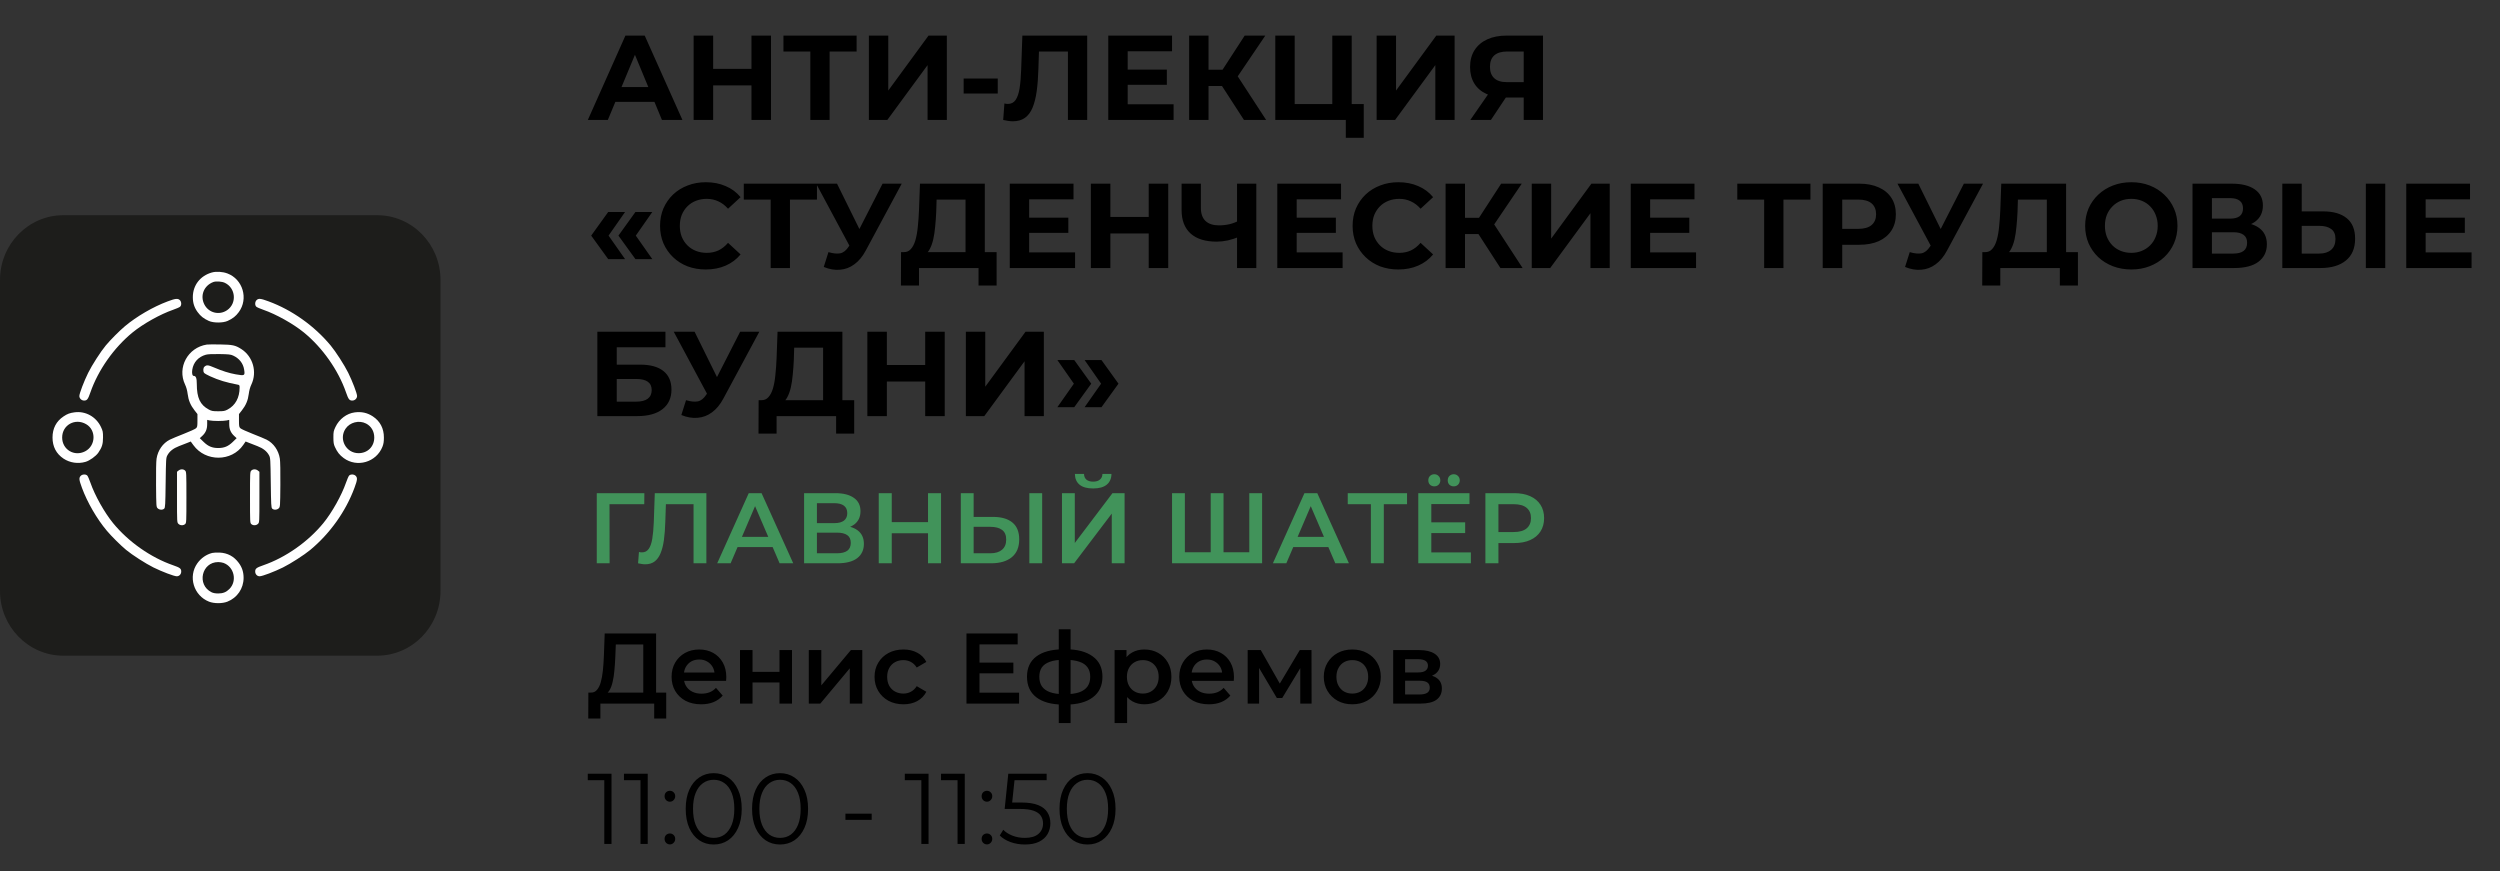
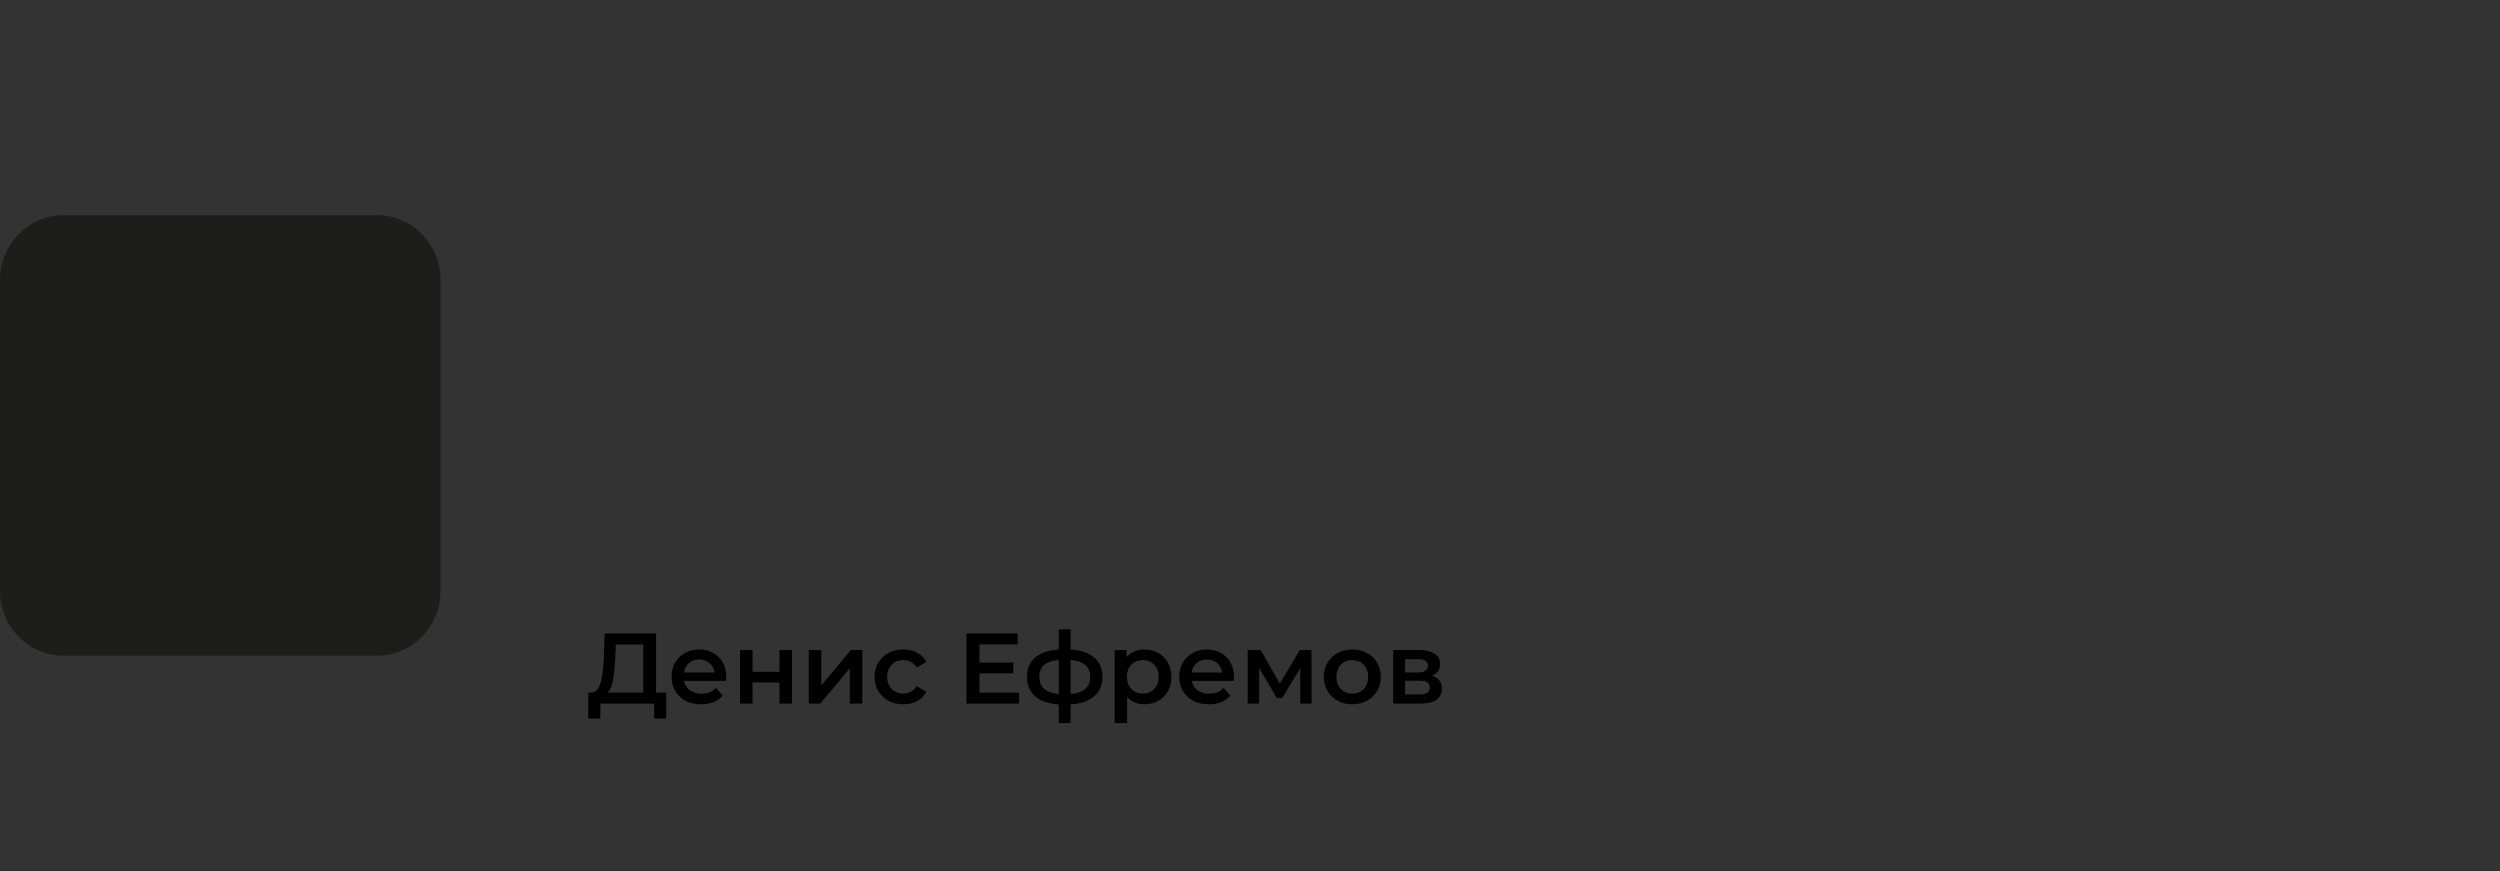
<svg xmlns="http://www.w3.org/2000/svg" width="726" height="253" viewBox="0 0 726 253" fill="none">
  <rect x="0" y="0" width="726" height="253" fill="#333333" stroke="none" />
  <g clip-path="url(#clip0_2012_53)">
    <path d="M109.517 62.494H18.402C8.239 62.494 0 70.913 0 81.299V171.607C0 181.993 8.239 190.412 18.402 190.412H109.517C119.68 190.412 127.919 181.993 127.919 171.607V81.299C127.919 70.913 119.68 62.494 109.517 62.494Z" fill="#1D1D1B" />
-     <path fill-rule="evenodd" clip-rule="evenodd" d="M61.527 79.132C58.129 80.087 55.996 82.855 55.996 86.31C55.996 87.983 56.435 89.341 57.398 90.645C58.275 91.834 59.144 92.519 60.636 93.196C61.989 93.811 64.747 93.811 66.1 93.196C67.592 92.519 68.462 91.834 69.339 90.645C72.203 86.764 70.531 81.09 66.028 79.406C64.641 78.887 62.797 78.775 61.527 79.132ZM65.313 82.14C68.471 83.655 68.83 88.1 65.954 90.075C63.675 91.641 60.611 90.874 59.351 88.423C58.033 85.862 59.203 82.931 61.955 81.898C62.74 81.603 64.452 81.727 65.313 82.14ZM48.671 87.529C44.439 89.115 39.669 91.889 36.281 94.733C34.675 96.081 32.071 98.699 30.714 100.329C29.247 102.092 26.724 106.014 25.611 108.26C24.395 110.717 23.044 114.262 23.044 114.996C23.044 115.716 23.681 116.323 24.436 116.323C25.277 116.323 25.558 115.958 26.248 113.966C28.488 107.497 33.067 100.984 38.495 96.546C41.559 94.041 46.562 91.243 50.269 89.962C51.199 89.64 52.111 89.241 52.294 89.075C52.768 88.647 52.726 87.62 52.215 87.144C51.633 86.602 50.945 86.676 48.671 87.529ZM74.521 87.144C74.011 87.62 73.969 88.647 74.442 89.075C74.626 89.241 75.537 89.64 76.468 89.962C80.174 91.243 85.177 94.041 88.241 96.546C93.669 100.984 98.248 107.497 100.489 113.966C101.179 115.958 101.459 116.323 102.301 116.323C103.055 116.323 103.692 115.716 103.692 114.996C103.692 114.262 102.341 110.717 101.125 108.26C100.013 106.014 97.489 102.092 96.022 100.329C91.263 94.611 84.813 90.027 77.992 87.516C75.666 86.659 75.106 86.6 74.521 87.144ZM60.071 100.062C54.545 100.905 51.378 106.726 53.747 111.686C54.108 112.443 54.37 113.393 54.499 114.422C54.731 116.272 55.322 117.678 56.501 119.179L57.338 120.246V122.112C57.338 123.804 57.299 124.014 56.914 124.374C56.681 124.591 55.083 125.318 53.363 125.989C51.643 126.66 49.82 127.42 49.312 127.678C47.281 128.711 45.842 130.778 45.465 133.202C45.343 133.987 45.285 136.993 45.319 140.845C45.372 147.095 45.38 147.2 45.786 147.607C46.286 148.105 47.237 148.152 47.69 147.7C47.978 147.413 48.021 146.631 48.105 140.183C48.196 133.246 48.214 132.96 48.61 132.221C49.236 131.052 50.327 130.189 51.985 129.552C52.804 129.237 53.907 128.807 54.433 128.598L55.391 128.216L56.174 129.29C59.715 134.15 67.258 134.115 70.631 129.222L71.329 128.21L72.295 128.594C72.826 128.806 73.932 129.237 74.752 129.552C76.409 130.189 77.5 131.052 78.126 132.221C78.522 132.96 78.54 133.246 78.631 140.183C78.716 146.631 78.759 147.413 79.046 147.7C79.499 148.152 80.451 148.105 80.95 147.607C81.357 147.2 81.364 147.095 81.418 140.845C81.451 136.993 81.393 133.987 81.271 133.202C80.895 130.778 79.456 128.711 77.424 127.678C76.916 127.42 75.093 126.66 73.373 125.989C71.653 125.318 70.055 124.591 69.822 124.374C69.438 124.014 69.398 123.804 69.398 122.112V120.246L70.236 119.179C71.414 117.678 72.006 116.272 72.238 114.422C72.367 113.393 72.628 112.443 72.989 111.686C74.742 108.017 73.465 103.518 70.058 101.352C68.331 100.255 67.566 100.09 63.934 100.03C62.12 100 60.382 100.014 60.071 100.062ZM67.702 103.259C69.468 104.068 70.608 105.51 70.89 107.295C71.179 109.12 71.093 109.17 68.433 108.702C66.575 108.375 64.504 107.718 62.116 106.699C60.372 105.954 60.024 105.928 59.364 106.495C58.98 106.825 58.927 107.824 59.27 108.278C59.399 108.449 60.16 108.886 60.96 109.248C63.59 110.438 65.618 111.052 69.162 111.73C69.512 111.797 69.586 111.934 69.585 112.514C69.581 115.484 68.363 117.725 66.1 118.928C65.271 119.368 64.944 119.428 63.368 119.428C61.792 119.428 61.465 119.368 60.636 118.928C58.121 117.591 57.154 115.54 57.151 111.536C57.15 109.817 56.908 109.168 56.268 109.168C55.856 109.168 55.673 108.392 55.838 107.347C56.178 105.197 57.612 103.62 59.779 103.013C60.355 102.851 61.655 102.789 63.745 102.822C66.418 102.864 66.973 102.926 67.702 103.259ZM21.631 119.741C20.224 119.938 19.586 120.176 18.459 120.924C16.34 122.329 15.252 124.41 15.252 127.056C15.252 129.698 16.34 131.783 18.45 133.183C20.288 134.402 22.665 134.755 24.817 134.13C26.034 133.777 27.849 132.481 28.547 131.468C29.626 129.9 29.912 128.979 29.917 127.056C29.921 125.428 29.867 125.152 29.317 123.991C27.904 121.01 24.804 119.296 21.631 119.741ZM103.038 119.753C100.679 120.056 98.508 121.694 97.419 123.991C96.869 125.152 96.815 125.428 96.819 127.056C96.823 128.508 96.904 129.022 97.252 129.786C97.93 131.277 98.615 132.146 99.805 133.022C103.689 135.885 109.298 134.237 111.071 129.713C111.381 128.92 111.484 128.258 111.484 127.056C111.484 124.41 110.396 122.329 108.278 120.924C106.696 119.875 105.014 119.499 103.038 119.753ZM63.368 122.254C64.353 122.254 65.476 122.181 65.865 122.092L66.572 121.93V123.183C66.572 124.652 67.014 125.685 68.05 126.633L68.72 127.246L67.586 128.349C66.277 129.62 65.111 130.106 63.368 130.106C61.625 130.106 60.459 129.62 59.151 128.349L58.016 127.246L58.686 126.633C59.722 125.685 60.165 124.652 60.165 123.183V121.93L60.871 122.092C61.26 122.181 62.384 122.254 63.368 122.254ZM25.033 123.192C28.01 124.935 27.823 129.471 24.708 131.071C21.572 132.681 18.051 130.557 18.051 127.056C18.051 123.405 21.828 121.315 25.033 123.192ZM106.308 122.996C107.813 123.774 108.686 125.264 108.686 127.056C108.686 129.688 106.764 131.602 104.121 131.602C100.499 131.602 98.327 127.551 100.33 124.529C101.588 122.631 104.27 121.943 106.308 122.996ZM51.848 136.642L51.403 137.002V144.357C51.403 151.678 51.405 151.714 51.816 152.126C52.324 152.633 53.236 152.666 53.756 152.196C54.124 151.863 54.135 151.63 54.135 144.444C54.135 137.287 54.122 137.023 53.758 136.659C53.282 136.183 52.425 136.176 51.848 136.642ZM72.978 136.659C72.614 137.023 72.601 137.287 72.601 144.444C72.601 151.63 72.613 151.863 72.981 152.196C73.5 152.666 74.412 152.633 74.92 152.126C75.332 151.714 75.334 151.678 75.334 144.357V137.002L74.889 136.642C74.312 136.176 73.454 136.183 72.978 136.659ZM23.428 138.201C22.883 138.786 22.943 139.345 23.8 141.67C25.362 145.905 28.138 150.694 31.022 154.124C32.371 155.729 34.991 158.331 36.622 159.687C38.387 161.153 42.312 163.675 44.559 164.786C47.064 166.025 50.569 167.352 51.335 167.352C52.065 167.352 52.628 166.75 52.628 165.969C52.628 165.119 52.267 164.841 50.269 164.15C43.795 161.912 37.277 157.336 32.837 151.911C30.33 148.849 27.53 143.85 26.248 140.146C25.925 139.216 25.526 138.306 25.36 138.122C24.932 137.649 23.904 137.691 23.428 138.201ZM101.376 138.122C101.21 138.306 100.811 139.216 100.489 140.146C99.206 143.85 96.406 148.849 93.9 151.911C89.459 157.336 82.942 161.912 76.468 164.15C74.469 164.841 74.109 165.119 74.109 165.969C74.109 166.75 74.671 167.352 75.401 167.352C76.167 167.352 79.672 166.025 82.177 164.786C84.425 163.675 88.35 161.153 90.114 159.687C95.836 154.931 100.423 148.485 102.936 141.67C103.793 139.345 103.853 138.786 103.308 138.201C102.832 137.691 101.805 137.649 101.376 138.122ZM61.622 160.577C59.919 161.007 58.391 162.067 57.32 163.562C54.552 167.425 56.237 172.975 60.709 174.725C62.183 175.301 64.553 175.301 66.027 174.725C68.904 173.599 70.74 170.902 70.74 167.802C70.74 166.13 70.301 164.771 69.339 163.467C67.941 161.573 66.09 160.576 63.768 160.466C62.978 160.429 62.013 160.479 61.622 160.577ZM64.892 163.467C68.002 164.578 68.943 168.718 66.615 171.045C65.691 171.968 64.756 172.341 63.368 172.341C62.544 172.341 61.908 172.225 61.424 171.984C57.073 169.825 58.538 163.226 63.368 163.226C63.834 163.226 64.521 163.334 64.892 163.467Z" fill="white" />
  </g>
-   <path d="M170.704 34.837L181.624 10.337H187.224L198.179 34.837H192.229L183.269 13.207H185.509L176.514 34.837H170.704ZM176.164 29.587L177.669 25.282H190.269L191.809 29.587H176.164ZM218.228 10.337H223.898V34.837H218.228V10.337ZM207.098 34.837H201.428V10.337H207.098V34.837ZM218.648 24.792H206.678V19.997H218.648V24.792ZM235.321 34.837V13.662L236.616 14.957H227.516V10.337H248.761V14.957H239.661L240.921 13.662V34.837H235.321ZM252.321 34.837V10.337H257.956V26.297L269.646 10.337H274.966V34.837H269.366V18.912L257.676 34.837H252.321ZM279.841 27.172V22.797H289.746V27.172H279.841ZM294.129 35.222C293.709 35.222 293.266 35.187 292.799 35.117C292.356 35.047 291.866 34.954 291.329 34.837L291.679 30.042C292.006 30.135 292.344 30.182 292.694 30.182C293.651 30.182 294.397 29.797 294.934 29.027C295.471 28.234 295.856 27.102 296.089 25.632C296.322 24.162 296.474 22.377 296.544 20.277L296.894 10.337H315.724V34.837H310.124V13.662L311.419 14.957H300.604L301.759 13.592L301.549 20.067C301.479 22.47 301.316 24.605 301.059 26.472C300.802 28.339 300.406 29.925 299.869 31.232C299.332 32.539 298.597 33.53 297.664 34.207C296.731 34.884 295.552 35.222 294.129 35.222ZM327.058 20.207H338.853V24.617H327.058V20.207ZM327.478 30.287H340.813V34.837H321.843V10.337H340.358V14.887H327.478V30.287ZM361.248 34.837L353.618 23.042L358.203 20.277L367.688 34.837H361.248ZM345.323 34.837V10.337H350.958V34.837H345.323ZM349.313 24.967V20.242H357.853V24.967H349.313ZM358.728 23.217L353.513 22.587L361.458 10.337H367.443L358.728 23.217ZM370.344 34.837V10.337H375.979V30.217H386.899V10.337H392.534V34.837H370.344ZM390.819 40.017V33.507L392.044 34.837H386.899V30.217H396.034V40.017H390.819ZM399.773 34.837V10.337H405.408V26.297L417.098 10.337H422.418V34.837H416.818V18.912L405.128 34.837H399.773ZM442.483 34.837V27.102L443.883 28.327H437.163C435.039 28.327 433.208 27.977 431.668 27.277C430.128 26.577 428.949 25.562 428.133 24.232C427.316 22.902 426.908 21.315 426.908 19.472C426.908 17.559 427.339 15.925 428.203 14.572C429.089 13.195 430.326 12.145 431.913 11.422C433.499 10.699 435.366 10.337 437.513 10.337H448.083V34.837H442.483ZM426.978 34.837L433.068 26.052H438.808L432.963 34.837H426.978ZM442.483 25.282V13.487L443.883 14.957H437.653C436.043 14.957 434.806 15.33 433.943 16.077C433.103 16.824 432.683 17.932 432.683 19.402C432.683 20.825 433.091 21.922 433.908 22.692C434.724 23.462 435.926 23.847 437.513 23.847H443.883L442.483 25.282ZM176.619 75.247L171.684 68.422L176.619 61.562H181.519L176.724 68.422L181.519 75.247H176.619ZM184.529 75.247L179.594 68.422L184.529 61.562H189.429L184.634 68.422L189.429 75.247H184.529ZM204.946 78.257C203.056 78.257 201.295 77.954 199.661 77.347C198.051 76.717 196.651 75.83 195.461 74.687C194.271 73.544 193.338 72.202 192.661 70.662C192.008 69.122 191.681 67.43 191.681 65.587C191.681 63.744 192.008 62.052 192.661 60.512C193.338 58.972 194.271 57.63 195.461 56.487C196.675 55.344 198.086 54.469 199.696 53.862C201.306 53.232 203.068 52.917 204.981 52.917C207.105 52.917 209.018 53.29 210.721 54.037C212.448 54.76 213.895 55.834 215.061 57.257L211.421 60.617C210.581 59.66 209.648 58.949 208.621 58.482C207.595 57.992 206.475 57.747 205.261 57.747C204.118 57.747 203.068 57.934 202.111 58.307C201.155 58.68 200.326 59.217 199.626 59.917C198.926 60.617 198.378 61.445 197.981 62.402C197.608 63.359 197.421 64.42 197.421 65.587C197.421 66.754 197.608 67.815 197.981 68.772C198.378 69.729 198.926 70.557 199.626 71.257C200.326 71.957 201.155 72.494 202.111 72.867C203.068 73.24 204.118 73.427 205.261 73.427C206.475 73.427 207.595 73.194 208.621 72.727C209.648 72.237 210.581 71.502 211.421 70.522L215.061 73.882C213.895 75.305 212.448 76.39 210.721 77.137C209.018 77.884 207.093 78.257 204.946 78.257ZM223.803 77.837V56.662L225.098 57.957H215.998V53.337H237.243V57.957H228.143L229.403 56.662V77.837H223.803ZM240.583 73.217C241.937 73.614 243.068 73.73 243.978 73.567C244.912 73.38 245.74 72.727 246.463 71.607L247.653 69.822L248.178 69.227L256.298 53.337H261.863L251.433 72.727C250.5 74.477 249.392 75.819 248.108 76.752C246.848 77.685 245.46 78.21 243.943 78.327C242.427 78.467 240.852 78.199 239.218 77.522L240.583 73.217ZM248.073 73.952L237.013 53.337H243.068L251.188 69.787L248.073 73.952ZM280.388 75.317V57.957H271.988L271.883 61.527C271.813 63.044 271.708 64.479 271.568 65.832C271.451 67.185 271.264 68.422 271.008 69.542C270.751 70.639 270.413 71.572 269.993 72.342C269.596 73.112 269.094 73.66 268.488 73.987L262.433 73.217C263.273 73.24 263.961 72.949 264.498 72.342C265.058 71.735 265.501 70.884 265.828 69.787C266.154 68.667 266.388 67.36 266.528 65.867C266.691 64.374 266.808 62.752 266.878 61.002L267.158 53.337H285.988V75.317H280.388ZM261.628 82.912L261.663 73.217H289.418V82.912H284.168V77.837H266.878V82.912H261.628ZM298.449 63.207H310.244V67.617H298.449V63.207ZM298.869 73.287H312.204V77.837H293.234V53.337H311.749V57.887H298.869V73.287ZM333.584 53.337H339.254V77.837H333.584V53.337ZM322.454 77.837H316.784V53.337H322.454V77.837ZM334.004 67.792H322.034V62.997H334.004V67.792ZM360.039 68.702C358.826 69.192 357.659 69.565 356.539 69.822C355.419 70.055 354.346 70.172 353.319 70.172C350.029 70.172 347.509 69.39 345.759 67.827C344.009 66.24 343.134 63.965 343.134 61.002V53.337H348.734V60.372C348.734 62.052 349.189 63.324 350.099 64.187C351.009 65.027 352.304 65.447 353.984 65.447C355.057 65.447 356.096 65.33 357.099 65.097C358.102 64.84 359.036 64.479 359.899 64.012L360.039 68.702ZM359.234 77.837V53.337H364.834V77.837H359.234ZM376.14 63.207H387.935V67.617H376.14V63.207ZM376.56 73.287H389.895V77.837H370.925V53.337H389.44V57.887H376.56V73.287ZM406.06 78.257C404.17 78.257 402.408 77.954 400.775 77.347C399.165 76.717 397.765 75.83 396.575 74.687C395.385 73.544 394.451 72.202 393.775 70.662C393.121 69.122 392.795 67.43 392.795 65.587C392.795 63.744 393.121 62.052 393.775 60.512C394.451 58.972 395.385 57.63 396.575 56.487C397.788 55.344 399.2 54.469 400.81 53.862C402.42 53.232 404.181 52.917 406.095 52.917C408.218 52.917 410.131 53.29 411.835 54.037C413.561 54.76 415.008 55.834 416.175 57.257L412.535 60.617C411.695 59.66 410.761 58.949 409.735 58.482C408.708 57.992 407.588 57.747 406.375 57.747C405.231 57.747 404.181 57.934 403.225 58.307C402.268 58.68 401.44 59.217 400.74 59.917C400.04 60.617 399.491 61.445 399.095 62.402C398.721 63.359 398.535 64.42 398.535 65.587C398.535 66.754 398.721 67.815 399.095 68.772C399.491 69.729 400.04 70.557 400.74 71.257C401.44 71.957 402.268 72.494 403.225 72.867C404.181 73.24 405.231 73.427 406.375 73.427C407.588 73.427 408.708 73.194 409.735 72.727C410.761 72.237 411.695 71.502 412.535 70.522L416.175 73.882C415.008 75.305 413.561 76.39 411.835 77.137C410.131 77.884 408.206 78.257 406.06 78.257ZM435.725 77.837L428.095 66.042L432.68 63.277L442.165 77.837H435.725ZM419.8 77.837V53.337H425.435V77.837H419.8ZM423.79 67.967V63.242H432.33V67.967H423.79ZM433.205 66.217L427.99 65.587L435.935 53.337H441.92L433.205 66.217ZM444.821 77.837V53.337H450.456V69.297L462.146 53.337H467.466V77.837H461.866V61.912L450.176 77.837H444.821ZM478.781 63.207H490.576V67.617H478.781V63.207ZM479.201 73.287H492.536V77.837H473.566V53.337H492.081V57.887H479.201V73.287ZM512.313 77.837V56.662L513.608 57.957H504.508V53.337H525.753V57.957H516.653L517.913 56.662V77.837H512.313ZM529.314 77.837V53.337H539.919C542.112 53.337 544.002 53.699 545.589 54.422C547.175 55.122 548.4 56.137 549.264 57.467C550.127 58.797 550.559 60.384 550.559 62.227C550.559 64.047 550.127 65.622 549.264 66.952C548.4 68.282 547.175 69.309 545.589 70.032C544.002 70.732 542.112 71.082 539.919 71.082H532.464L534.984 68.527V77.837H529.314ZM534.984 69.157L532.464 66.462H539.604C541.354 66.462 542.66 66.089 543.524 65.342C544.387 64.595 544.819 63.557 544.819 62.227C544.819 60.874 544.387 59.824 543.524 59.077C542.66 58.33 541.354 57.957 539.604 57.957H532.464L534.984 55.262V69.157ZM554.592 73.217C555.945 73.614 557.077 73.73 557.987 73.567C558.92 73.38 559.749 72.727 560.472 71.607L561.662 69.822L562.187 69.227L570.307 53.337H575.872L565.442 72.727C564.509 74.477 563.4 75.819 562.117 76.752C560.857 77.685 559.469 78.21 557.952 78.327C556.435 78.467 554.86 78.199 553.227 77.522L554.592 73.217ZM562.082 73.952L551.022 53.337H557.077L565.197 69.787L562.082 73.952ZM594.396 75.317V57.957H585.996L585.891 61.527C585.821 63.044 585.716 64.479 585.576 65.832C585.46 67.185 585.273 68.422 585.016 69.542C584.76 70.639 584.421 71.572 584.001 72.342C583.605 73.112 583.103 73.66 582.496 73.987L576.441 73.217C577.281 73.24 577.97 72.949 578.506 72.342C579.066 71.735 579.51 70.884 579.836 69.787C580.163 68.667 580.396 67.36 580.536 65.867C580.7 64.374 580.816 62.752 580.886 61.002L581.166 53.337H599.996V75.317H594.396ZM575.636 82.912L575.671 73.217H603.426V82.912H598.176V77.837H580.886V82.912H575.636ZM618.968 78.257C617.032 78.257 615.235 77.942 613.578 77.312C611.945 76.682 610.522 75.795 609.308 74.652C608.118 73.509 607.185 72.167 606.508 70.627C605.855 69.087 605.528 67.407 605.528 65.587C605.528 63.767 605.855 62.087 606.508 60.547C607.185 59.007 608.13 57.665 609.343 56.522C610.557 55.379 611.98 54.492 613.613 53.862C615.247 53.232 617.02 52.917 618.933 52.917C620.87 52.917 622.643 53.232 624.253 53.862C625.887 54.492 627.298 55.379 628.488 56.522C629.702 57.665 630.647 59.007 631.323 60.547C632 62.064 632.338 63.744 632.338 65.587C632.338 67.407 632 69.099 631.323 70.662C630.647 72.202 629.702 73.544 628.488 74.687C627.298 75.807 625.887 76.682 624.253 77.312C622.643 77.942 620.882 78.257 618.968 78.257ZM618.933 73.427C620.03 73.427 621.033 73.24 621.943 72.867C622.877 72.494 623.693 71.957 624.393 71.257C625.093 70.557 625.63 69.729 626.003 68.772C626.4 67.815 626.598 66.754 626.598 65.587C626.598 64.42 626.4 63.359 626.003 62.402C625.63 61.445 625.093 60.617 624.393 59.917C623.717 59.217 622.912 58.68 621.978 58.307C621.045 57.934 620.03 57.747 618.933 57.747C617.837 57.747 616.822 57.934 615.888 58.307C614.978 58.68 614.173 59.217 613.473 59.917C612.773 60.617 612.225 61.445 611.828 62.402C611.455 63.359 611.268 64.42 611.268 65.587C611.268 66.73 611.455 67.792 611.828 68.772C612.225 69.729 612.762 70.557 613.438 71.257C614.138 71.957 614.955 72.494 615.888 72.867C616.822 73.24 617.837 73.427 618.933 73.427ZM636.706 77.837V53.337H648.116C650.963 53.337 653.179 53.885 654.766 54.982C656.353 56.079 657.146 57.642 657.146 59.672C657.146 61.679 656.399 63.242 654.906 64.362C653.413 65.459 651.429 66.007 648.956 66.007L649.621 64.537C652.374 64.537 654.509 65.085 656.026 66.182C657.543 67.279 658.301 68.865 658.301 70.942C658.301 73.089 657.484 74.78 655.851 76.017C654.241 77.23 651.884 77.837 648.781 77.837H636.706ZM642.341 73.637H648.571C649.878 73.637 650.869 73.38 651.546 72.867C652.223 72.354 652.561 71.56 652.561 70.487C652.561 69.46 652.223 68.702 651.546 68.212C650.869 67.699 649.878 67.442 648.571 67.442H642.341V73.637ZM642.341 63.487H647.626C648.863 63.487 649.796 63.242 650.426 62.752C651.056 62.239 651.371 61.492 651.371 60.512C651.371 59.532 651.056 58.797 650.426 58.307C649.796 57.794 648.863 57.537 647.626 57.537H642.341V63.487ZM674.65 61.387C677.614 61.387 679.9 62.052 681.51 63.382C683.12 64.689 683.925 66.66 683.925 69.297C683.925 72.097 683.027 74.22 681.23 75.667C679.457 77.114 676.995 77.837 673.845 77.837H662.785V53.337H668.42V61.387H674.65ZM673.53 73.637C674.977 73.637 676.12 73.275 676.96 72.552C677.8 71.829 678.22 70.779 678.22 69.402C678.22 68.049 677.8 67.08 676.96 66.497C676.144 65.89 675 65.587 673.53 65.587H668.42V73.637H673.53ZM687.04 77.837V53.337H692.675V77.837H687.04ZM703.991 63.207H715.786V67.617H703.991V63.207ZM704.411 73.287H717.746V77.837H698.776V53.337H717.291V57.887H704.411V73.287ZM173.469 120.837V96.337H193.244V100.852H179.104V105.892H185.894C188.857 105.892 191.109 106.51 192.649 107.747C194.212 108.984 194.994 110.78 194.994 113.137C194.994 115.564 194.13 117.454 192.404 118.807C190.677 120.16 188.239 120.837 185.089 120.837H173.469ZM179.104 116.637H184.774C186.22 116.637 187.329 116.357 188.099 115.797C188.869 115.214 189.254 114.374 189.254 113.277C189.254 111.13 187.76 110.057 184.774 110.057H179.104V116.637ZM199.226 116.217C200.579 116.614 201.711 116.73 202.621 116.567C203.554 116.38 204.382 115.727 205.106 114.607L206.296 112.822L206.821 112.227L214.941 96.337H220.506L210.076 115.727C209.142 117.477 208.034 118.819 206.751 119.752C205.491 120.685 204.102 121.21 202.586 121.327C201.069 121.467 199.494 121.199 197.861 120.522L199.226 116.217ZM206.716 116.952L195.656 96.337H201.711L209.831 112.787L206.716 116.952ZM239.03 118.317V100.957H230.63L230.525 104.527C230.455 106.044 230.35 107.479 230.21 108.832C230.093 110.185 229.907 111.422 229.65 112.542C229.393 113.639 229.055 114.572 228.635 115.342C228.238 116.112 227.737 116.66 227.13 116.987L221.075 116.217C221.915 116.24 222.603 115.949 223.14 115.342C223.7 114.735 224.143 113.884 224.47 112.787C224.797 111.667 225.03 110.36 225.17 108.867C225.333 107.374 225.45 105.752 225.52 104.002L225.8 96.337H244.63V118.317H239.03ZM220.27 125.912L220.305 116.217H248.06V125.912H242.81V120.837H225.52V125.912H220.27ZM268.677 96.337H274.347V120.837H268.677V96.337ZM257.547 120.837H251.877V96.337H257.547V120.837ZM269.097 110.792H257.127V105.997H269.097V110.792ZM280.485 120.837V96.337H286.12V112.297L297.81 96.337H303.13V120.837H297.53V104.912L285.84 120.837H280.485ZM311.961 118.247H307.061L311.856 111.422L307.061 104.562H311.961L316.896 111.422L311.961 118.247ZM319.871 118.247H314.971L319.766 111.422L314.971 104.562H319.871L324.806 111.422L319.871 118.247Z" fill="black" />
-   <path d="M173.304 163.581V143.216H187.123L187.094 146.416H176.126L176.999 145.514L177.028 163.581H173.304ZM187.358 163.872C187.028 163.872 186.698 163.843 186.369 163.785C186.039 163.726 185.68 163.659 185.292 163.581L185.554 160.294C185.826 160.371 186.117 160.41 186.427 160.41C187.241 160.41 187.891 160.08 188.376 159.421C188.861 158.742 189.21 157.753 189.423 156.453C189.637 155.154 189.782 153.554 189.86 151.653L190.151 143.216H205.134V163.581H201.41V145.485L202.282 146.416H192.595L193.409 145.456L193.205 151.508C193.147 153.525 193.012 155.299 192.798 156.832C192.585 158.364 192.255 159.654 191.809 160.701C191.382 161.729 190.81 162.514 190.093 163.057C189.375 163.6 188.463 163.872 187.358 163.872ZM208.273 163.581L217.437 143.216H221.161L230.355 163.581H226.398L218.514 145.223H220.027L212.172 163.581H208.273ZM212.492 158.868L213.51 155.901H224.507L225.525 158.868H212.492ZM233.507 163.581V143.216H242.613C244.901 143.216 246.686 143.672 247.966 144.583C249.246 145.476 249.886 146.765 249.886 148.453C249.886 150.121 249.275 151.411 248.053 152.322C246.831 153.214 245.221 153.66 243.224 153.66L243.747 152.613C246.017 152.613 247.772 153.069 249.013 153.98C250.254 154.892 250.875 156.211 250.875 157.937C250.875 159.702 250.225 161.089 248.926 162.097C247.626 163.086 245.706 163.581 243.165 163.581H233.507ZM237.231 160.672H243.049C244.368 160.672 245.367 160.429 246.046 159.944C246.724 159.44 247.064 158.674 247.064 157.646C247.064 156.618 246.724 155.871 246.046 155.406C245.367 154.921 244.368 154.679 243.049 154.679H237.231V160.672ZM237.231 151.915H242.293C243.515 151.915 244.446 151.672 245.086 151.188C245.726 150.683 246.046 149.966 246.046 149.035C246.046 148.065 245.726 147.338 245.086 146.853C244.446 146.368 243.515 146.125 242.293 146.125H237.231V151.915ZM269.497 143.216H273.279V163.581H269.497V143.216ZM258.966 163.581H255.184V143.216H258.966V163.581ZM269.788 154.853H258.646V151.624H269.788V154.853ZM288.389 150.111C290.813 150.111 292.685 150.654 294.004 151.74C295.323 152.826 295.982 154.456 295.982 156.628C295.982 158.916 295.255 160.652 293.8 161.835C292.365 162.999 290.357 163.581 287.778 163.581H279.021V143.216H282.745V150.111H288.389ZM287.603 160.672C289.058 160.672 290.183 160.332 290.978 159.654C291.793 158.975 292.2 157.986 292.2 156.686C292.2 155.406 291.802 154.475 291.007 153.893C290.212 153.292 289.077 152.991 287.603 152.991H282.745V160.672H287.603ZM298.92 163.581V143.216H302.644V163.581H298.92ZM308.398 163.581V143.216H312.122V157.675L323.061 143.216H326.581V163.581H322.857V149.151L311.918 163.581H308.398ZM317.446 141.849C315.7 141.849 314.381 141.48 313.489 140.743C312.616 140.006 312.17 138.969 312.151 137.63H314.798C314.818 138.348 315.05 138.901 315.496 139.289C315.962 139.676 316.612 139.87 317.446 139.87C318.28 139.87 318.929 139.676 319.395 139.289C319.88 138.901 320.132 138.348 320.151 137.63H322.77C322.75 138.969 322.294 140.006 321.402 140.743C320.51 141.48 319.191 141.849 317.446 141.849ZM352.434 160.381L351.59 161.312V143.216H355.314V161.312L354.412 160.381H363.692L362.791 161.312V143.216H366.514V163.581H340.36V143.216H344.084V161.312L343.211 160.381H352.434ZM369.647 163.581L378.811 143.216H382.535L391.729 163.581H387.772L379.888 145.223H381.401L373.546 163.581H369.647ZM373.866 158.868L374.884 155.901H385.881L386.899 158.868H373.866ZM398.105 163.581V145.485L399.007 146.416H391.385V143.216H408.608V146.416H400.985L401.858 145.485V163.581H398.105ZM415.361 151.682H425.485V154.795H415.361V151.682ZM415.652 160.41H427.143V163.581H411.87V143.216H426.736V146.387H415.652V160.41ZM422.168 141.238C421.684 141.238 421.267 141.083 420.917 140.772C420.588 140.443 420.423 140.016 420.423 139.492C420.423 138.969 420.588 138.542 420.917 138.212C421.267 137.882 421.684 137.718 422.168 137.718C422.653 137.718 423.061 137.882 423.39 138.212C423.739 138.542 423.914 138.969 423.914 139.492C423.914 140.016 423.739 140.443 423.39 140.772C423.061 141.083 422.653 141.238 422.168 141.238ZM416.524 141.238C416.04 141.238 415.623 141.083 415.273 140.772C414.944 140.443 414.779 140.016 414.779 139.492C414.779 138.969 414.944 138.542 415.273 138.212C415.623 137.882 416.04 137.718 416.524 137.718C417.009 137.718 417.417 137.882 417.746 138.212C418.095 138.542 418.27 138.969 418.27 139.492C418.27 140.016 418.095 140.443 417.746 140.772C417.417 141.083 417.009 141.238 416.524 141.238ZM431.359 163.581V143.216H439.738C441.542 143.216 443.084 143.507 444.364 144.089C445.663 144.671 446.662 145.505 447.36 146.591C448.059 147.677 448.408 148.967 448.408 150.46C448.408 151.954 448.059 153.243 447.36 154.33C446.662 155.416 445.663 156.25 444.364 156.832C443.084 157.413 441.542 157.704 439.738 157.704H433.454L435.141 155.93V163.581H431.359ZM435.141 156.337L433.454 154.504H439.564C441.232 154.504 442.483 154.155 443.317 153.457C444.17 152.739 444.597 151.74 444.597 150.46C444.597 149.161 444.17 148.162 443.317 147.464C442.483 146.765 441.232 146.416 439.564 146.416H433.454L435.141 144.554V156.337Z" fill="#41935A" />
  <path d="M186.806 202.579V187.157H178.833L178.688 190.765C178.63 192.123 178.542 193.413 178.426 194.635C178.329 195.838 178.164 196.934 177.931 197.923C177.718 198.913 177.417 199.737 177.029 200.397C176.641 201.056 176.166 201.493 175.603 201.706L171.53 201.124C172.267 201.163 172.868 200.911 173.334 200.368C173.819 199.824 174.197 199.068 174.469 198.098C174.74 197.128 174.944 195.993 175.08 194.693C175.215 193.374 175.312 191.948 175.371 190.416L175.603 183.956H190.531V202.579H186.806ZM170.831 208.661L170.86 201.124H193.47V208.661H189.978V204.325H174.352V208.661H170.831ZM203.614 204.529C201.888 204.529 200.375 204.189 199.075 203.51C197.795 202.812 196.796 201.861 196.078 200.659C195.379 199.456 195.03 198.088 195.03 196.556C195.03 195.004 195.37 193.636 196.049 192.453C196.747 191.25 197.698 190.309 198.9 189.63C200.123 188.951 201.51 188.612 203.062 188.612C204.575 188.612 205.923 188.941 207.106 189.601C208.29 190.261 209.221 191.192 209.9 192.394C210.579 193.597 210.918 195.013 210.918 196.643C210.918 196.798 210.909 196.973 210.889 197.167C210.889 197.361 210.879 197.545 210.86 197.72H197.911V195.304H208.94L207.514 196.061C207.533 195.169 207.349 194.383 206.961 193.704C206.573 193.025 206.039 192.491 205.36 192.104C204.701 191.716 203.935 191.522 203.062 191.522C202.169 191.522 201.384 191.716 200.705 192.104C200.045 192.491 199.521 193.035 199.133 193.733C198.765 194.412 198.58 195.217 198.58 196.148V196.73C198.58 197.661 198.794 198.486 199.221 199.204C199.647 199.921 200.249 200.474 201.025 200.862C201.801 201.25 202.693 201.444 203.702 201.444C204.575 201.444 205.36 201.308 206.059 201.037C206.757 200.765 207.378 200.338 207.921 199.756L209.871 201.997C209.172 202.812 208.29 203.442 207.223 203.889C206.175 204.315 204.972 204.529 203.614 204.529ZM214.897 204.325V188.786H218.534V195.101H226.362V188.786H229.999V204.325H226.362V198.185H218.534V204.325H214.897ZM234.874 204.325V188.786H238.511V199.029L247.095 188.786H250.412V204.325H246.775V194.082L238.22 204.325H234.874ZM262.376 204.529C260.747 204.529 259.292 204.189 258.012 203.51C256.751 202.812 255.761 201.861 255.043 200.659C254.326 199.456 253.967 198.088 253.967 196.556C253.967 195.004 254.326 193.636 255.043 192.453C255.761 191.25 256.751 190.309 258.012 189.63C259.292 188.951 260.747 188.612 262.376 188.612C263.889 188.612 265.218 188.922 266.363 189.543C267.527 190.144 268.409 191.037 269.011 192.22L266.217 193.849C265.752 193.112 265.18 192.569 264.501 192.22C263.841 191.871 263.123 191.696 262.347 191.696C261.455 191.696 260.65 191.89 259.932 192.278C259.214 192.666 258.652 193.229 258.244 193.966C257.837 194.684 257.633 195.547 257.633 196.556C257.633 197.564 257.837 198.437 258.244 199.175C258.652 199.892 259.214 200.445 259.932 200.833C260.65 201.221 261.455 201.415 262.347 201.415C263.123 201.415 263.841 201.241 264.501 200.891C265.18 200.542 265.752 199.999 266.217 199.262L269.011 200.891C268.409 202.055 267.527 202.957 266.363 203.598C265.218 204.218 263.889 204.529 262.376 204.529ZM284.155 192.424H294.281V195.537H284.155V192.424ZM284.446 201.153H295.94V204.325H280.663V183.956H295.532V187.128H284.446V201.153ZM309.472 204.616C309.452 204.616 309.365 204.616 309.21 204.616C309.074 204.616 308.938 204.616 308.802 204.616C308.686 204.616 308.608 204.616 308.57 204.616C305.291 204.577 302.75 203.869 300.946 202.492C299.142 201.095 298.239 199.107 298.239 196.527C298.239 193.966 299.142 192.007 300.946 190.649C302.75 189.291 305.32 188.592 308.657 188.553C308.696 188.553 308.773 188.553 308.89 188.553C309.025 188.553 309.152 188.553 309.268 188.553C309.404 188.553 309.481 188.553 309.501 188.553C312.857 188.553 315.466 189.242 317.328 190.619C319.21 191.977 320.151 193.946 320.151 196.527C320.151 199.126 319.21 201.124 317.328 202.521C315.466 203.918 312.847 204.616 309.472 204.616ZM309.355 201.59C311.004 201.59 312.362 201.405 313.429 201.037C314.496 200.649 315.291 200.086 315.815 199.349C316.339 198.593 316.601 197.652 316.601 196.527C316.601 195.421 316.339 194.509 315.815 193.791C315.291 193.054 314.496 192.511 313.429 192.162C312.362 191.793 311.004 191.609 309.355 191.609C309.316 191.609 309.219 191.609 309.064 191.609C308.928 191.609 308.841 191.609 308.802 191.609C307.192 191.609 305.873 191.803 304.845 192.191C303.817 192.559 303.05 193.103 302.546 193.82C302.061 194.538 301.819 195.44 301.819 196.527C301.819 197.632 302.061 198.554 302.546 199.291C303.05 200.028 303.817 200.591 304.845 200.979C305.892 201.367 307.212 201.57 308.802 201.59C308.841 201.59 308.928 201.59 309.064 201.59C309.219 201.59 309.316 201.59 309.355 201.59ZM307.464 209.97V182.734H310.897V209.97H307.464ZM332.289 204.529C331.028 204.529 329.874 204.238 328.827 203.656C327.799 203.074 326.974 202.201 326.353 201.037C325.752 199.853 325.451 198.36 325.451 196.556C325.451 194.732 325.742 193.238 326.324 192.074C326.926 190.91 327.74 190.047 328.768 189.485C329.797 188.903 330.97 188.612 332.289 188.612C333.822 188.612 335.17 188.941 336.334 189.601C337.518 190.261 338.449 191.182 339.128 192.365C339.826 193.549 340.175 194.945 340.175 196.556C340.175 198.166 339.826 199.572 339.128 200.775C338.449 201.958 337.518 202.88 336.334 203.539C335.17 204.199 333.822 204.529 332.289 204.529ZM323.676 209.97V188.786H327.139V192.453L327.023 196.585L327.314 200.717V209.97H323.676ZM331.882 201.415C332.755 201.415 333.531 201.221 334.21 200.833C334.908 200.445 335.461 199.883 335.869 199.145C336.276 198.408 336.48 197.545 336.48 196.556C336.48 195.547 336.276 194.684 335.869 193.966C335.461 193.229 334.908 192.666 334.21 192.278C333.531 191.89 332.755 191.696 331.882 191.696C331.009 191.696 330.223 191.89 329.525 192.278C328.827 192.666 328.274 193.229 327.866 193.966C327.459 194.684 327.255 195.547 327.255 196.556C327.255 197.545 327.459 198.408 327.866 199.145C328.274 199.883 328.827 200.445 329.525 200.833C330.223 201.221 331.009 201.415 331.882 201.415ZM351.041 204.529C349.314 204.529 347.801 204.189 346.501 203.51C345.221 202.812 344.222 201.861 343.504 200.659C342.806 199.456 342.457 198.088 342.457 196.556C342.457 195.004 342.796 193.636 343.475 192.453C344.174 191.25 345.124 190.309 346.327 189.63C347.549 188.951 348.936 188.612 350.488 188.612C352.001 188.612 353.349 188.941 354.533 189.601C355.716 190.261 356.647 191.192 357.326 192.394C358.005 193.597 358.345 195.013 358.345 196.643C358.345 196.798 358.335 196.973 358.316 197.167C358.316 197.361 358.306 197.545 358.286 197.72H345.338V195.304H356.366L354.94 196.061C354.96 195.169 354.775 194.383 354.387 193.704C353.999 193.025 353.466 192.491 352.787 192.104C352.127 191.716 351.361 191.522 350.488 191.522C349.596 191.522 348.81 191.716 348.131 192.104C347.471 192.491 346.948 193.035 346.56 193.733C346.191 194.412 346.007 195.217 346.007 196.148V196.73C346.007 197.661 346.22 198.486 346.647 199.204C347.074 199.921 347.675 200.474 348.451 200.862C349.227 201.25 350.119 201.444 351.128 201.444C352.001 201.444 352.787 201.308 353.485 201.037C354.184 200.765 354.804 200.338 355.348 199.756L357.297 201.997C356.599 202.812 355.716 203.442 354.649 203.889C353.602 204.315 352.399 204.529 351.041 204.529ZM362.323 204.325V188.786H366.135L372.391 199.815H370.878L377.454 188.786H380.859L380.888 204.325H377.6V192.685L378.182 193.064L372.362 202.695H370.791L364.942 192.802L365.64 192.627V204.325H362.323ZM392.692 204.529C391.102 204.529 389.686 204.189 388.444 203.51C387.202 202.812 386.223 201.861 385.505 200.659C384.787 199.456 384.428 198.088 384.428 196.556C384.428 195.004 384.787 193.636 385.505 192.453C386.223 191.25 387.202 190.309 388.444 189.63C389.686 188.951 391.102 188.612 392.692 188.612C394.303 188.612 395.728 188.951 396.97 189.63C398.231 190.309 399.211 191.24 399.909 192.424C400.627 193.607 400.986 194.984 400.986 196.556C400.986 198.088 400.627 199.456 399.909 200.659C399.211 201.861 398.231 202.812 396.97 203.51C395.728 204.189 394.303 204.529 392.692 204.529ZM392.692 201.415C393.585 201.415 394.38 201.221 395.079 200.833C395.777 200.445 396.32 199.883 396.708 199.145C397.115 198.408 397.319 197.545 397.319 196.556C397.319 195.547 397.115 194.684 396.708 193.966C396.32 193.229 395.777 192.666 395.079 192.278C394.38 191.89 393.595 191.696 392.722 191.696C391.829 191.696 391.034 191.89 390.335 192.278C389.656 192.666 389.113 193.229 388.706 193.966C388.299 194.684 388.095 195.547 388.095 196.556C388.095 197.545 388.299 198.408 388.706 199.145C389.113 199.883 389.656 200.445 390.335 200.833C391.034 201.221 391.819 201.415 392.692 201.415ZM404.579 204.325V188.786H412.174C414.055 188.786 415.53 189.135 416.597 189.834C417.683 190.532 418.226 191.522 418.226 192.802C418.226 194.063 417.722 195.052 416.713 195.77C415.704 196.468 414.366 196.818 412.697 196.818L413.134 195.915C415.016 195.915 416.412 196.265 417.324 196.963C418.255 197.642 418.721 198.641 418.721 199.96C418.721 201.338 418.207 202.414 417.179 203.19C416.15 203.947 414.589 204.325 412.494 204.325H404.579ZM408.042 201.677H412.203C413.192 201.677 413.939 201.522 414.443 201.211C414.948 200.882 415.2 200.387 415.2 199.727C415.2 199.029 414.967 198.515 414.502 198.185C414.036 197.855 413.309 197.69 412.319 197.69H408.042V201.677ZM408.042 195.275H411.854C412.785 195.275 413.483 195.11 413.949 194.781C414.434 194.431 414.676 193.946 414.676 193.326C414.676 192.685 414.434 192.21 413.949 191.9C413.483 191.589 412.785 191.434 411.854 191.434H408.042V195.275Z" fill="black" />
-   <path d="M175.487 245.069V225.573L176.418 226.562H170.686V224.7H177.582V245.069H175.487ZM186.001 245.069V225.573L186.933 226.562H181.2V224.7H188.097V245.069H186.001ZM194.537 232.818C194.11 232.818 193.742 232.663 193.431 232.353C193.14 232.042 192.995 231.664 192.995 231.218C192.995 230.752 193.14 230.374 193.431 230.083C193.742 229.792 194.11 229.646 194.537 229.646C194.964 229.646 195.323 229.792 195.614 230.083C195.924 230.374 196.079 230.752 196.079 231.218C196.079 231.664 195.924 232.042 195.614 232.353C195.323 232.663 194.964 232.818 194.537 232.818ZM194.537 245.214C194.11 245.214 193.742 245.059 193.431 244.749C193.14 244.438 192.995 244.06 192.995 243.614C192.995 243.148 193.14 242.77 193.431 242.479C193.742 242.188 194.11 242.043 194.537 242.043C194.964 242.043 195.323 242.188 195.614 242.479C195.924 242.77 196.079 243.148 196.079 243.614C196.079 244.06 195.924 244.438 195.614 244.749C195.323 245.059 194.964 245.214 194.537 245.214ZM207.251 245.244C205.679 245.244 204.283 244.836 203.06 244.021C201.838 243.187 200.878 242.004 200.18 240.471C199.481 238.919 199.132 237.057 199.132 234.884C199.132 232.712 199.481 230.859 200.18 229.326C200.878 227.774 201.838 226.591 203.06 225.776C204.283 224.942 205.679 224.525 207.251 224.525C208.822 224.525 210.219 224.942 211.441 225.776C212.663 226.591 213.623 227.774 214.322 229.326C215.04 230.859 215.398 232.712 215.398 234.884C215.398 237.057 215.04 238.919 214.322 240.471C213.623 242.004 212.663 243.187 211.441 244.021C210.219 244.836 208.822 245.244 207.251 245.244ZM207.251 243.323C208.454 243.323 209.501 243.003 210.393 242.363C211.286 241.703 211.984 240.753 212.489 239.511C212.993 238.25 213.245 236.708 213.245 234.884C213.245 233.061 212.993 231.528 212.489 230.287C211.984 229.026 211.286 228.075 210.393 227.435C209.501 226.775 208.454 226.446 207.251 226.446C206.087 226.446 205.049 226.775 204.137 227.435C203.225 228.075 202.517 229.026 202.013 230.287C201.509 231.528 201.256 233.061 201.256 234.884C201.256 236.708 201.509 238.25 202.013 239.511C202.517 240.753 203.225 241.703 204.137 242.363C205.049 243.003 206.087 243.323 207.251 243.323ZM226.518 245.244C224.946 245.244 223.549 244.836 222.327 244.021C221.105 243.187 220.145 242.004 219.446 240.471C218.748 238.919 218.399 237.057 218.399 234.884C218.399 232.712 218.748 230.859 219.446 229.326C220.145 227.774 221.105 226.591 222.327 225.776C223.549 224.942 224.946 224.525 226.518 224.525C228.089 224.525 229.486 224.942 230.708 225.776C231.93 226.591 232.89 227.774 233.589 229.326C234.306 230.859 234.665 232.712 234.665 234.884C234.665 237.057 234.306 238.919 233.589 240.471C232.89 242.004 231.93 243.187 230.708 244.021C229.486 244.836 228.089 245.244 226.518 245.244ZM226.518 243.323C227.72 243.323 228.768 243.003 229.66 242.363C230.553 241.703 231.251 240.753 231.755 239.511C232.26 238.25 232.512 236.708 232.512 234.884C232.512 233.061 232.26 231.528 231.755 230.287C231.251 229.026 230.553 228.075 229.66 227.435C228.768 226.775 227.72 226.446 226.518 226.446C225.354 226.446 224.316 226.775 223.404 227.435C222.492 228.075 221.784 229.026 221.28 230.287C220.775 231.528 220.523 233.061 220.523 234.884C220.523 236.708 220.775 238.25 221.28 239.511C221.784 240.753 222.492 241.703 223.404 242.363C224.316 243.003 225.354 243.323 226.518 243.323ZM245.514 238.085V236.281H253.138V238.085H245.514ZM267.558 245.069V225.573L268.49 226.562H262.757V224.7H269.653V245.069H267.558ZM278.073 245.069V225.573L279.004 226.562H273.271V224.7H280.168V245.069H278.073ZM286.608 232.818C286.181 232.818 285.813 232.663 285.502 232.353C285.211 232.042 285.066 231.664 285.066 231.218C285.066 230.752 285.211 230.374 285.502 230.083C285.813 229.792 286.181 229.646 286.608 229.646C287.035 229.646 287.394 229.792 287.685 230.083C287.995 230.374 288.15 230.752 288.15 231.218C288.15 231.664 287.995 232.042 287.685 232.353C287.394 232.663 287.035 232.818 286.608 232.818ZM286.608 245.214C286.181 245.214 285.813 245.059 285.502 244.749C285.211 244.438 285.066 244.06 285.066 243.614C285.066 243.148 285.211 242.77 285.502 242.479C285.813 242.188 286.181 242.043 286.608 242.043C287.035 242.043 287.394 242.188 287.685 242.479C287.995 242.77 288.15 243.148 288.15 243.614C288.15 244.06 287.995 244.438 287.685 244.749C287.394 245.059 287.035 245.214 286.608 245.214ZM297.634 245.244C296.179 245.244 294.792 245.011 293.473 244.545C292.154 244.06 291.106 243.42 290.33 242.625L291.349 240.966C291.989 241.645 292.862 242.208 293.968 242.654C295.093 243.1 296.305 243.323 297.605 243.323C299.332 243.323 300.641 242.945 301.534 242.188C302.445 241.412 302.901 240.403 302.901 239.162C302.901 238.289 302.688 237.542 302.261 236.921C301.854 236.281 301.155 235.786 300.166 235.437C299.177 235.088 297.819 234.913 296.092 234.913H291.756L292.804 224.7H303.949V226.562H293.648L294.724 225.543L293.822 234.099L292.746 233.051H296.558C298.614 233.051 300.263 233.303 301.504 233.808C302.746 234.312 303.638 235.02 304.182 235.932C304.744 236.824 305.025 237.872 305.025 239.075C305.025 240.219 304.754 241.267 304.211 242.217C303.668 243.148 302.853 243.886 301.766 244.429C300.68 244.972 299.303 245.244 297.634 245.244ZM315.804 245.244C314.233 245.244 312.836 244.836 311.614 244.021C310.392 243.187 309.431 242.004 308.733 240.471C308.034 238.919 307.685 237.057 307.685 234.884C307.685 232.712 308.034 230.859 308.733 229.326C309.431 227.774 310.392 226.591 311.614 225.776C312.836 224.942 314.233 224.525 315.804 224.525C317.375 224.525 318.772 224.942 319.994 225.776C321.216 226.591 322.177 227.774 322.875 229.326C323.593 230.859 323.952 232.712 323.952 234.884C323.952 237.057 323.593 238.919 322.875 240.471C322.177 242.004 321.216 243.187 319.994 244.021C318.772 244.836 317.375 245.244 315.804 245.244ZM315.804 243.323C317.007 243.323 318.054 243.003 318.947 242.363C319.839 241.703 320.537 240.753 321.042 239.511C321.546 238.25 321.798 236.708 321.798 234.884C321.798 233.061 321.546 231.528 321.042 230.287C320.537 229.026 319.839 228.075 318.947 227.435C318.054 226.775 317.007 226.446 315.804 226.446C314.64 226.446 313.602 226.775 312.69 227.435C311.779 228.075 311.07 229.026 310.566 230.287C310.062 231.528 309.81 233.061 309.81 234.884C309.81 236.708 310.062 238.25 310.566 239.511C311.07 240.753 311.779 241.703 312.69 242.363C313.602 243.003 314.64 243.323 315.804 243.323Z" fill="black" />
  <defs>
    <clipPath id="clip0_2012_53">
      <rect width="127.919" height="127.919" fill="white" transform="translate(0 62.494)" />
    </clipPath>
  </defs>
</svg>